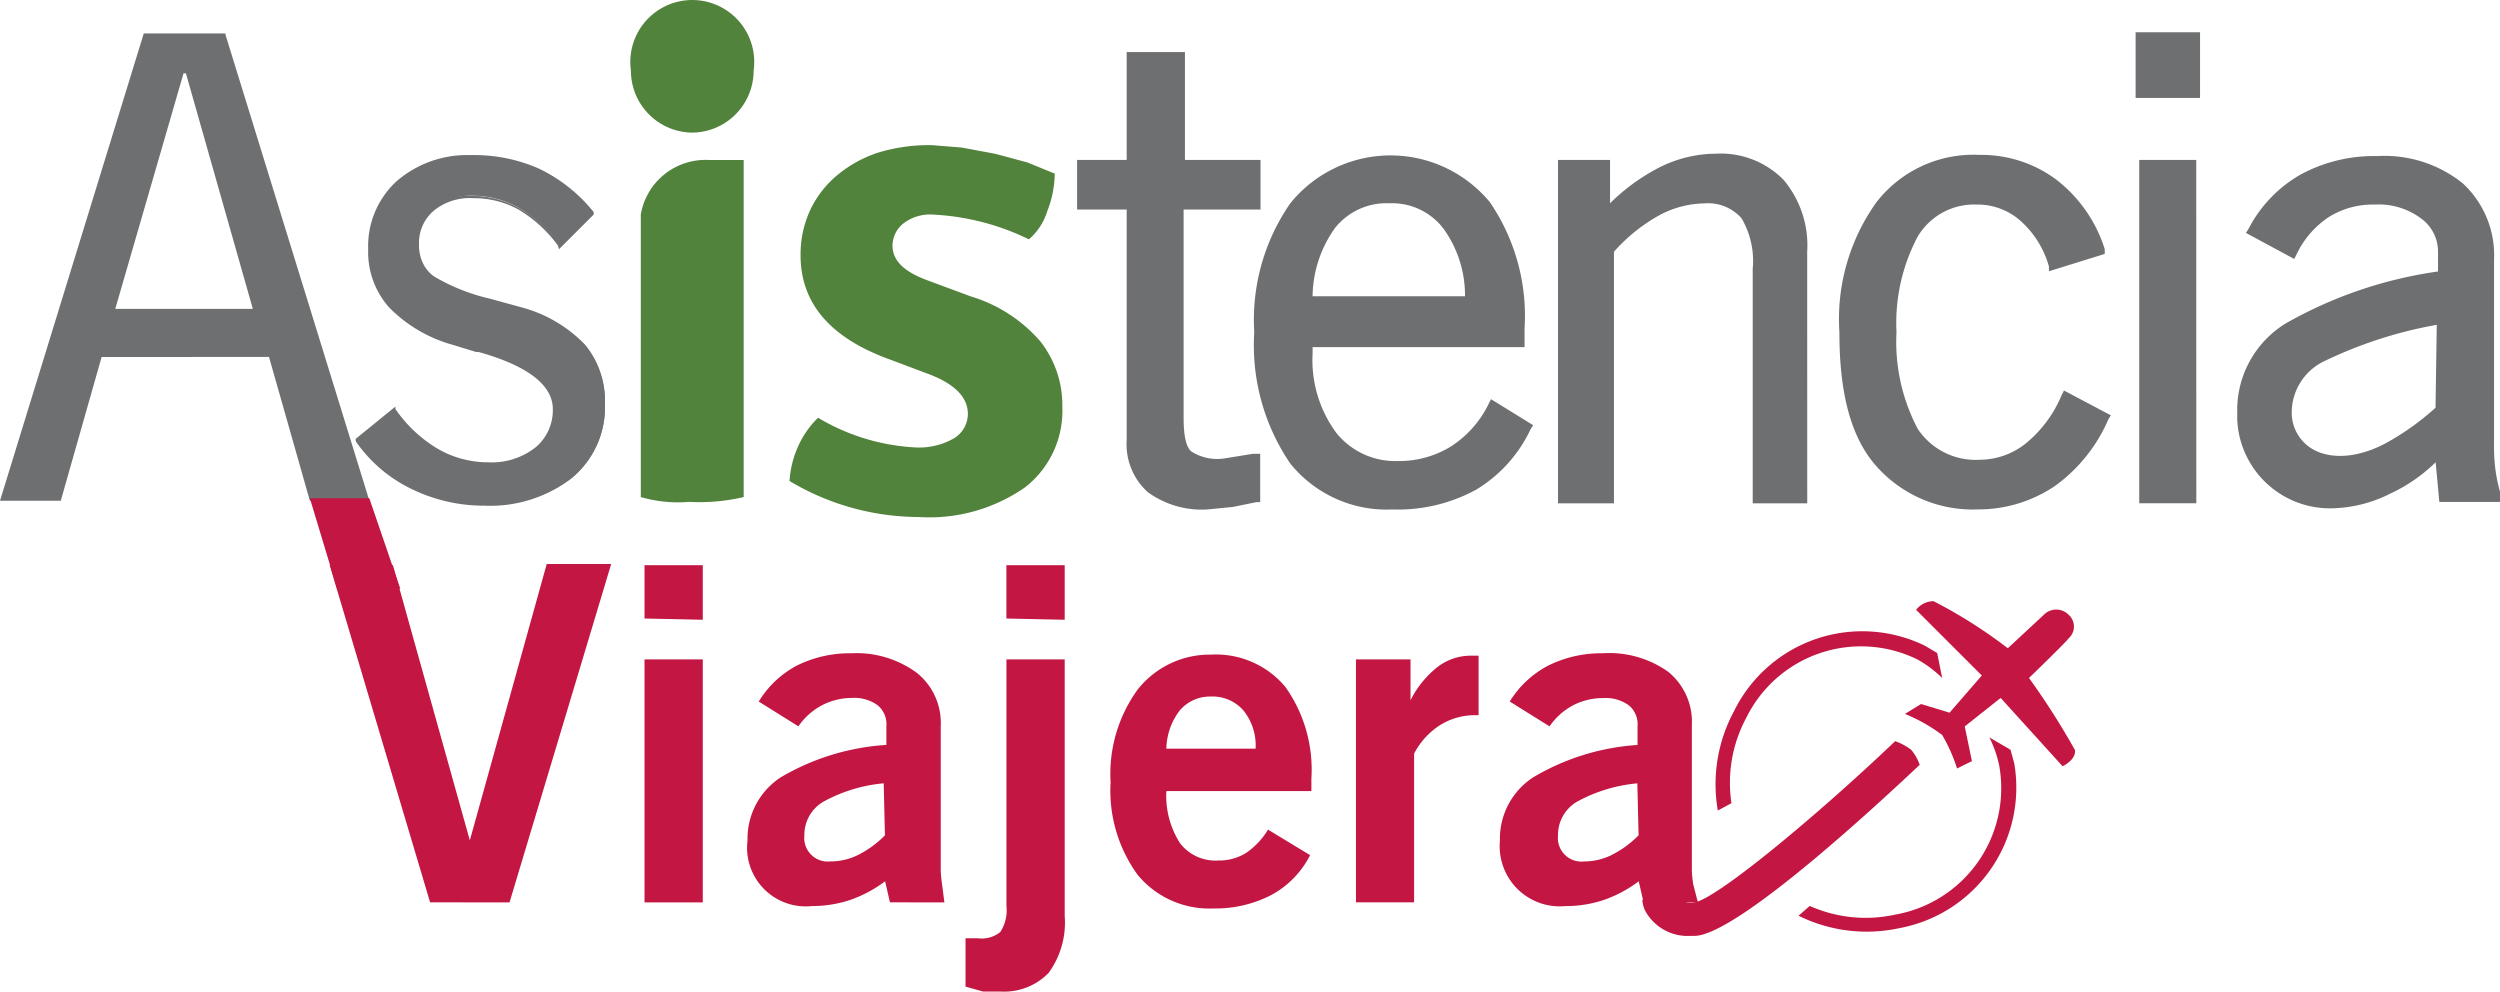
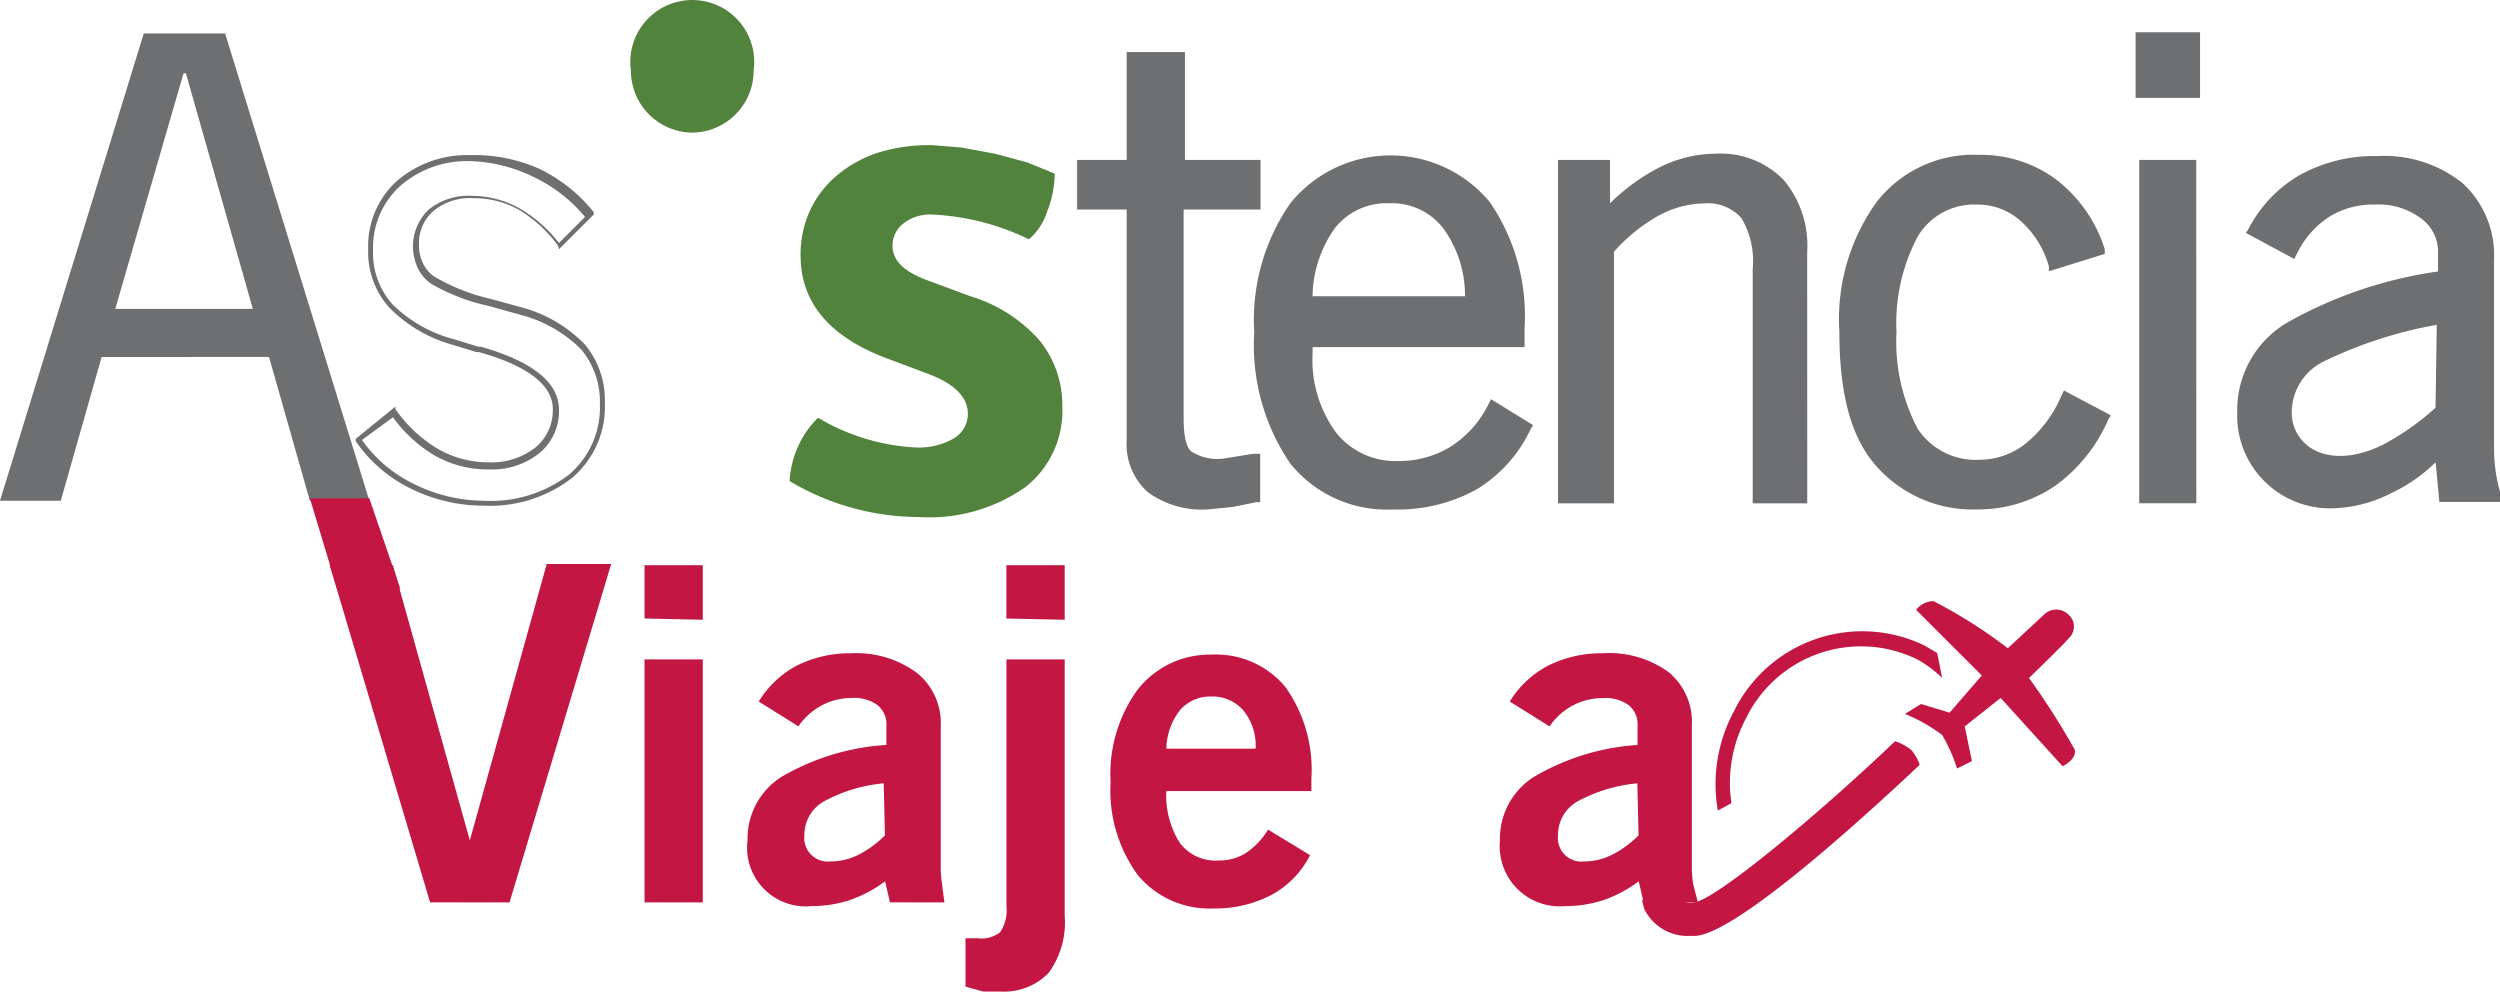
<svg xmlns="http://www.w3.org/2000/svg" id="Capa_1" data-name="Capa 1" width="1040.22" height="412.64" viewBox="0 0 1040.22 412.64">
  <defs>
    <style>.cls-1{fill:#c31642;}.cls-2{fill:#6d6f71;}.cls-3{fill:#52833d;}</style>
  </defs>
  <path class="cls-1" d="M198.85,456.64,157.08,316.36h26.3l32,114.49,32-115h26.82l-42.3,140.8Z" transform="translate(-19.89 -81.18)" />
  <path class="cls-1" d="M288.07,338.54V316.36h24.24v22.69Zm0,118.13V355.56h24.24V456.67Z" transform="translate(-19.89 -81.18)" />
  <path class="cls-1" d="M390.18,456.63l-2-8.77a53.17,53.17,0,0,1-14.43,7.74,50,50,0,0,1-16,2.58,24.41,24.41,0,0,1-26.82-27.33,30.45,30.45,0,0,1,13.93-26.3,98.49,98.49,0,0,1,43.84-13.41V383.4a10.29,10.29,0,0,0-3.61-8.76,16.52,16.52,0,0,0-10.82-3.05,26.83,26.83,0,0,0-12.38,3.05,27.42,27.42,0,0,0-9.8,8.76l-16.5-10.32a41.26,41.26,0,0,1,15.94-15A49.48,49.48,0,0,1,374.19,353a42.24,42.24,0,0,1,27.33,8.26,26.76,26.76,0,0,1,9.8,22.17v59.83a53.8,53.8,0,0,0,.52,5.67l1,7.74Zm-2.59-49.52a63.92,63.92,0,0,0-25.27,7.74,16,16,0,0,0-7.74,13.93,9.81,9.81,0,0,0,10.83,10.83A25.81,25.81,0,0,0,376.76,437a42.47,42.47,0,0,0,11.34-8.25Z" transform="translate(-19.89 -81.18)" />
  <path class="cls-1" d="M421.64,491.7V471.59h5.16a12.36,12.36,0,0,0,9.28-2.58,16.49,16.49,0,0,0,2.58-10.83V355.56H462.9V462.31A35.55,35.55,0,0,1,456.2,486a25.79,25.79,0,0,1-20.11,7.74h-7.22Zm17-153.16V316.36H462.9v22.69Z" transform="translate(-19.89 -81.18)" />
  <path class="cls-1" d="M565,437a38.63,38.63,0,0,1-16,16.51,50.55,50.55,0,0,1-24.24,5.67,38.65,38.65,0,0,1-31.46-13.93A59.55,59.55,0,0,1,482,406.65,59.56,59.56,0,0,1,493.34,368a38.19,38.19,0,0,1,30.43-14.44A37.63,37.63,0,0,1,554.71,367a59.34,59.34,0,0,1,10.83,38.17v5.16H505.2A36.54,36.54,0,0,0,510.87,432a18.56,18.56,0,0,0,16,7.22,21.09,21.09,0,0,0,11.35-3.05,30.81,30.81,0,0,0,9.28-9.8ZM505.2,392.69h37.13a23.18,23.18,0,0,0-5.16-16A17,17,0,0,0,523.76,371a16.51,16.51,0,0,0-12.89,5.67A26.82,26.82,0,0,0,505.2,392.69Z" transform="translate(-19.89 -81.18)" />
-   <path class="cls-1" d="M584.09,456.64V355.56h22.7v17a40.75,40.75,0,0,1,11.34-13.93A22.68,22.68,0,0,1,632.06,354h3.05v24.76h-1a27.33,27.33,0,0,0-15,4.12,31,31,0,0,0-10.83,11.87v61.89Z" transform="translate(-19.89 -81.18)" />
  <path class="cls-1" d="M703.75,456.64l-2-8.77a52.54,52.54,0,0,1-14.44,7.74,49.89,49.89,0,0,1-16,2.58A25,25,0,0,1,644,435.67a24.16,24.16,0,0,1,0-4.81,30.43,30.43,0,0,1,13.93-26.3,97.36,97.36,0,0,1,43.32-13.41v-7.74a10.29,10.29,0,0,0-3.61-8.76,16.54,16.54,0,0,0-10.83-3,26.78,26.78,0,0,0-12.37,3,27.33,27.33,0,0,0-9.8,8.76l-16.56-10.33a41.17,41.17,0,0,1,16-14.95A49.48,49.48,0,0,1,686.72,353a42.29,42.29,0,0,1,27.33,7.74,26.82,26.82,0,0,1,9.8,22.17v60.35a53.8,53.8,0,0,0,.52,5.67l2,7.74Zm-2.58-49.52a64,64,0,0,0-25.28,7.74,16,16,0,0,0-7.73,13.93A9.8,9.8,0,0,0,679,439.62,25.78,25.78,0,0,0,690.33,437a42.52,42.52,0,0,0,11.35-8.25Z" transform="translate(-19.89 -81.18)" />
  <path class="cls-2" d="M21.44,288,80.74,96.13h32.54L172.07,288H149.86l-17.54-59.82H61.15L44.13,288ZM66.3,210.62h60.35L98.28,110.57h-3Z" transform="translate(-19.89 -81.18)" />
  <path class="cls-2" d="M173.58,289.53H148.82l-17-59.82H62.18l-17,59.82H19.89L79.71,95.1h34v.52ZM150.37,287H170L112.21,97.14H81.78L22.94,287H43.1l17-59.83h73.21Zm-22.18-75.3H64.76L94.11,109h4.65Zm-60.34-2h57.24l-27.84-98h-1Z" transform="translate(-19.89 -81.18)" />
-   <path class="cls-2" d="M168.93,264.26l15.47-12.37a57.83,57.83,0,0,0,18.08,17,42.73,42.73,0,0,0,21.66,5.67,30.41,30.41,0,0,0,20.11-6.19,21.17,21.17,0,0,0,7.74-17q0-16-32-24.75l-10.83-3.05a57.79,57.79,0,0,1-26.32-15,33,33,0,0,1-8.76-23.21,35.57,35.57,0,0,1,11.34-27.85,43.33,43.33,0,0,1,30.43-10.31,65,65,0,0,1,27.28,5.15,64,64,0,0,1,22.18,17.53l-12.9,12.9a56,56,0,0,0-16.5-15,39.17,39.17,0,0,0-19.08-5.16,25.29,25.29,0,0,0-17,5.68,19.81,19.81,0,0,0-4.13,23.21,14.87,14.87,0,0,0,5.16,6.19A80.11,80.11,0,0,0,224.58,207l12.89,3.61a55.72,55.72,0,0,1,25.84,14.92,34.56,34.56,0,0,1,8.26,23.72,37.64,37.64,0,0,1-13.41,30.43A54.13,54.13,0,0,1,222.05,291a66.91,66.91,0,0,1-29.91-6.7A58.21,58.21,0,0,1,168.93,264.26Z" transform="translate(-19.89 -81.18)" />
  <path class="cls-2" d="M221.54,291.59h0a68.59,68.59,0,0,1-30.94-7.21,59.4,59.4,0,0,1-22.7-19.61v-1l16.5-13.41v1a56.75,56.75,0,0,0,17.54,16.5,41.79,41.79,0,0,0,21.15,5.68,29.42,29.42,0,0,0,19.6-6.19,20.11,20.11,0,0,0,7.22-16c0-9.8-10.32-18-30.95-23.72h-1l-9.8-3a59.31,59.31,0,0,1-26.31-15.47,34.61,34.61,0,0,1-8.76-24.24,36.64,36.64,0,0,1,11.86-28.37,44.86,44.86,0,0,1,30.92-10.83,66.42,66.42,0,0,1,28.37,5.67,65.35,65.35,0,0,1,22.69,18.05v1l-14.44,14.44L252,183.3a55.27,55.27,0,0,0-16.51-15,38.19,38.19,0,0,0-18.56-4.65,23.68,23.68,0,0,0-16.5,5.16,17.51,17.51,0,0,0-6.19,13.93,17,17,0,0,0,1.54,7.73,14.05,14.05,0,0,0,4.65,5.68,80.66,80.66,0,0,0,23.21,9.28L237,209.09a57.18,57.18,0,0,1,26.3,15.47,36.12,36.12,0,0,1,8.26,24.24,38.65,38.65,0,0,1-13.93,31.46A55.65,55.65,0,0,1,221.54,291.59Zm-51.06-27.33a57.06,57.06,0,0,0,21.14,18.05,66.07,66.07,0,0,0,29.4,7.22h0A53.63,53.63,0,0,0,256.6,278.7a36.59,36.59,0,0,0,12.89-29.39,34,34,0,0,0-7.73-22.69,55.12,55.12,0,0,0-25.28-14.44l-12.89-3.61a82.72,82.72,0,0,1-24.24-9.28,16.52,16.52,0,0,1-5.67-6.7,21.14,21.14,0,0,1,4.64-24.24,26.31,26.31,0,0,1,18.05-5.68,40.76,40.76,0,0,1,19.6,5.16,56.65,56.65,0,0,1,16.5,14.44l10.83-10.83a62.3,62.3,0,0,0-21.18-16.51,63.8,63.8,0,0,0-26.3-6.7,42.25,42.25,0,0,0-29.39,10.32,34.57,34.57,0,0,0-11.31,26.78A32,32,0,0,0,183.38,208a57.25,57.25,0,0,0,25.78,14.44l9.8,3h1q32.53,9.28,32.53,26.3a22.7,22.7,0,0,1-8.25,18.05,31.49,31.49,0,0,1-21.15,6.7,44.32,44.32,0,0,1-22.17-5.68,58.24,58.24,0,0,1-17.54-16Z" transform="translate(-19.89 -81.18)" />
  <path class="cls-2" d="M542.31,272v16L533,290H522.21a36.06,36.06,0,0,1-23.72-6.7,24.73,24.73,0,0,1-7.74-20.11v-98H470.12V149.78h20.63V104.92h20.11v44.86h31.45v16.5H510.86V255a22.94,22.94,0,0,0,3.61,15.48,22.21,22.21,0,0,0,14.44,3.61,55.71,55.71,0,0,0,12.89-2Z" transform="translate(-19.89 -81.18)" />
  <path class="cls-2" d="M522.21,293.16a38.15,38.15,0,0,1-24.76-7.22,26.81,26.81,0,0,1-8.76-21.65V168.35H468.06V147.72h20.63V102.85h24.24v44.87h31.45v20.63h-32V255c0,9.29,1.54,12.38,3.05,13.93A20.12,20.12,0,0,0,528.87,272l12.37-2h3v20.11h-1.54l-9.81,2Zm-50-128.94h20.62v99.54a22.7,22.7,0,0,0,6.7,19.08A34,34,0,0,0,521.69,289h10.83l8.25-2.58V274.58l-11.86,1.55a23.74,23.74,0,0,1-16-4.13,22.37,22.37,0,0,1-4.64-17V164.22h31.46V151.85H508.8V107H492.3v44.87H471.67Z" transform="translate(-19.89 -81.18)" />
  <path class="cls-2" d="M641.35,249.31l13.92,8.76a56.18,56.18,0,0,1-21.65,24.76,65.44,65.44,0,0,1-33.55,7.74A48.34,48.34,0,0,1,558.81,272a90.58,90.58,0,0,1-14.44-53.63,85.39,85.39,0,0,1,14.44-52.6,51.53,51.53,0,0,1,79.42-.52,82.07,82.07,0,0,1,14.44,51.56v5.68H564v4.64a52.67,52.67,0,0,0,10.32,34,33.56,33.56,0,0,0,27.33,12.9,42.8,42.8,0,0,0,23.21-6.2A45.45,45.45,0,0,0,641.35,249.31ZM564.5,206h67.56a50.5,50.5,0,0,0-9.28-31.46,28.91,28.91,0,0,0-24.24-11.35,29.9,29.9,0,0,0-24.75,11.35,53.61,53.61,0,0,0-9.81,32Z" transform="translate(-19.89 -81.18)" />
  <path class="cls-2" d="M599.57,293.15a51.57,51.57,0,0,1-42.8-19.08,87.32,87.32,0,0,1-15-54.67,85.07,85.07,0,0,1,15-53.63,53.61,53.61,0,0,1,75.41-8,52.59,52.59,0,0,1,7.62,7.52,83.89,83.89,0,0,1,14.44,52.6v7.74H566.05v2.58a51,51,0,0,0,9.8,33A31.44,31.44,0,0,0,601.63,273a40.77,40.77,0,0,0,22.18-6.19,43.83,43.83,0,0,0,15.47-17.54l1-2,17.54,10.82-1,1.55a58.3,58.3,0,0,1-22.69,25.27,68,68,0,0,1-34.57,8.26ZM598,149.26a44.84,44.84,0,0,0-38.16,18.57,84,84,0,0,0-13.93,51.57,83.54,83.54,0,0,0,13.93,52.08A47.43,47.43,0,0,0,599.57,289a63.93,63.93,0,0,0,32.53-7.74,53.53,53.53,0,0,0,20.11-22.17l-10.82-6.7a46.9,46.9,0,0,1-16,17.54,44.84,44.84,0,0,1-24.23,6.7,35.58,35.58,0,0,1-28.89-13.41,55.17,55.17,0,0,1-10.83-35.59V221h88.71v-3.61a79.09,79.09,0,0,0-13.93-50,46,46,0,0,0-38.17-18Zm35.59,59.31H561.92v-2a55.74,55.74,0,0,1,10.32-33,32,32,0,0,1,26.3-11.86h0A30.93,30.93,0,0,1,624.33,174a52.67,52.67,0,0,1,9.8,32.54Zm-67.56-4.13h63.43a47.48,47.48,0,0,0-8.76-27.85A26.82,26.82,0,0,0,598,165.77a27.29,27.29,0,0,0-22.66,10.32,50,50,0,0,0-9.31,28.36Z" transform="translate(-19.89 -81.18)" />
  <path class="cls-2" d="M670.22,288.51V149.81h17.54V171a85.69,85.69,0,0,1,22.69-17.54,50.53,50.53,0,0,1,23.21-5.67,34.53,34.53,0,0,1,26.82,10.32,40.25,40.25,0,0,1,9.29,28.37V288.51H751.2v-95.4a36.64,36.64,0,0,0-5.15-22.18,20.13,20.13,0,0,0-17-6.7,42.68,42.68,0,0,0-20.11,5.16,74.25,74.25,0,0,0-19.61,16V288.51Z" transform="translate(-19.89 -81.18)" />
  <path class="cls-2" d="M771.86,290.6H749.17V193.11A35.07,35.07,0,0,0,744.52,172a18.54,18.54,0,0,0-15.47-6.19A40.7,40.7,0,0,0,710,170.92a71.51,71.51,0,0,0-18.56,15V290.6H668.16V147.72h21.65v18.05a82.62,82.62,0,0,1,19.6-14.44,52.61,52.61,0,0,1,24.24-6.19A36.61,36.61,0,0,1,762,156a42.32,42.32,0,0,1,9.84,29.92Zm-18.56-4.13h15V185.88a38.15,38.15,0,0,0-8.76-26.82,33,33,0,0,0-25.28-9.29A49,49,0,0,0,712,155.45,84.14,84.14,0,0,0,689.86,173l-3.61,3.61V151.85H672.33v134.6h14.95V184.33h.52a76.29,76.29,0,0,1,20.11-16,44.91,44.91,0,0,1,21.15-5.68,22.18,22.18,0,0,1,18.56,7.74,38.18,38.18,0,0,1,5.68,23.72Z" transform="translate(-19.89 -81.18)" />
  <path class="cls-2" d="M896.08,255a64.45,64.45,0,0,1-21.65,26.82A54.69,54.69,0,0,1,843,290.59,48.34,48.34,0,0,1,801.71,272,90.54,90.54,0,0,1,787.3,218.4a84.16,84.16,0,0,1,15-53.12A49,49,0,0,1,843,146.19a50,50,0,0,1,31,9.81A56.68,56.68,0,0,1,893,183.83L874,190a41.77,41.77,0,0,0-12.37-19.6,28.91,28.91,0,0,0-19.09-7.22,29.4,29.4,0,0,0-26.3,14.44,75.18,75.18,0,0,0-9.28,40.74,80.8,80.8,0,0,0,9.28,41.78,31,31,0,0,0,27.33,13.93,33,33,0,0,0,20.63-7.22,53.12,53.12,0,0,0,15.47-20.63Z" transform="translate(-19.89 -81.18)" />
  <path class="cls-2" d="M843,293.14a53.64,53.64,0,0,1-43.32-19.08c-10.32-12.38-14.44-30.94-14.44-54.67a83.58,83.58,0,0,1,15.48-54.15,51.05,51.05,0,0,1,42.8-19.61,52.15,52.15,0,0,1,32,10.31,58.81,58.81,0,0,1,20.12,28.89v2l-23.22,7.22v-2A39.7,39.7,0,0,0,860.52,173a26.86,26.86,0,0,0-18-6.7,27.32,27.32,0,0,0-24.75,13.41A76.79,76.79,0,0,0,809,219.39a77.56,77.56,0,0,0,8.82,40.2,28.89,28.89,0,0,0,25.78,12.89,30.91,30.91,0,0,0,19.08-6.7,51.55,51.55,0,0,0,15-20.11l1-2L898.21,254l-1,1.54A66.57,66.57,0,0,1,875,283.34,56.8,56.8,0,0,1,843,293.14Zm0-143.89A47.46,47.46,0,0,0,803.8,167.3a81.7,81.7,0,0,0-14.44,51.57,87.28,87.28,0,0,0,13.93,52.6A47.43,47.43,0,0,0,843,289a52.6,52.6,0,0,0,29.91-8.76A61.33,61.33,0,0,0,893,256l-12.37-6.7a54.11,54.11,0,0,1-15.48,19.6,35,35,0,0,1-21.65,7.74,33,33,0,0,1-28.89-15,80.9,80.9,0,0,1-9.8-42.8,79.18,79.18,0,0,1,9.29-42.29,31.44,31.44,0,0,1,28.36-15,30.91,30.91,0,0,1,20.63,7.74,42.67,42.67,0,0,1,12.37,19.08l15.48-4.65a54.13,54.13,0,0,0-18.05-24.75A48.38,48.38,0,0,0,843,148.77Z" transform="translate(-19.89 -81.18)" />
  <path class="cls-2" d="M910.55,119.87V96.66h22.69v23.21Zm1.55,168.64V149.78h19.6V288.51Z" transform="translate(-19.89 -81.18)" />
  <path class="cls-2" d="M933.75,290.57H910V147.72h23.72Zm-19.6-4.13h15.47V151.84H914.15ZM935.3,121.93H908.49V94.6h26.82Zm-22.69-4.13h18.56V98.72H912.61Z" transform="translate(-19.89 -81.18)" />
  <path class="cls-2" d="M1034.83,269.94a67.38,67.38,0,0,1-20.63,15.47A54.09,54.09,0,0,1,991,290.57a36.6,36.6,0,0,1-38.16-35c-.05-1.07-.05-2.13,0-3.2a40.23,40.23,0,0,1,19.08-34.57,183.09,183.09,0,0,1,63.95-21.65v-10.3a19.09,19.09,0,0,0-7.74-15.48,31.42,31.42,0,0,0-20.11-6.19,36.15,36.15,0,0,0-20.11,5.67,39.75,39.75,0,0,0-13.93,16l-16.5-8.77a52.67,52.67,0,0,1,20.63-22.17,61.38,61.38,0,0,1,30.94-7.22,50,50,0,0,1,34.57,10.83A38.63,38.63,0,0,1,1056,189v76.84a77.3,77.3,0,0,0,.52,10.32,66.85,66.85,0,0,0,2,9.8v2h-21.14Zm1-17.54V214.24a176.22,176.22,0,0,0-49.51,16,26.29,26.29,0,0,0-14.44,22.69,19.59,19.59,0,0,0,6.19,15,23.74,23.74,0,0,0,16.5,5.68,41.86,41.86,0,0,0,19.09-5.16,112.49,112.49,0,0,0,22.18-16Z" transform="translate(-19.89 -81.18)" />
  <path class="cls-2" d="M991,292.66a38.63,38.63,0,0,1-40.23-37c0-1.08,0-2.17,0-3.26a42.29,42.29,0,0,1,20.11-36.6,178.14,178.14,0,0,1,63.44-21.66v-8.26a17,17,0,0,0-7.22-13.93A29.42,29.42,0,0,0,1008,166.3a34.61,34.61,0,0,0-19.08,5.16,38.17,38.17,0,0,0-13.41,15.47l-1,2-20.11-10.83,1-1.55a55.16,55.16,0,0,1,21.65-22.69,64.07,64.07,0,0,1,32-7.74,52.11,52.11,0,0,1,35.58,11.35,40.77,40.77,0,0,1,13,32v76.32a75.6,75.6,0,0,0,.52,10.31,64.34,64.34,0,0,0,2,9.8h0v4.13h-25.28l-1.54-16.5a67.44,67.44,0,0,1-18.57,12.89A56.25,56.25,0,0,1,991,292.66Zm17-131a33.51,33.51,0,0,1,21.15,6.7,21.11,21.11,0,0,1,8.76,17v11.86h-1.54A174.39,174.39,0,0,0,973,218.91a38.17,38.17,0,0,0-18.08,33,34.56,34.56,0,0,0,33,36.1c1,.05,2.1.05,3.14,0a52.6,52.6,0,0,0,22.7-5.15,66,66,0,0,0,20.11-15.47l3-3.05,2.58,21.65h17.13a69.57,69.57,0,0,1-2-9.8,79.92,79.92,0,0,1-.52-10.83V188.46a36.6,36.6,0,0,0-11.35-28.89,48.48,48.48,0,0,0-33.07-10.26,59.77,59.77,0,0,0-29.91,7.21,50.53,50.53,0,0,0-19.09,19.61l12.9,7.21a41.26,41.26,0,0,1,13.92-15A38.2,38.2,0,0,1,1008,162.2ZM994.6,275.12a25.75,25.75,0,0,1-18-6.19,21.62,21.62,0,0,1-6.7-16.5,28.37,28.37,0,0,1,15.47-24.76,161.46,161.46,0,0,1,50-16h2.59v41.78h-.52a115.35,115.35,0,0,1-22.7,16.5,43.8,43.8,0,0,1-20.11,5.67Zm39.2-58.79a179.64,179.64,0,0,0-46.42,14.95,23.7,23.7,0,0,0-13.92,21.15,17.49,17.49,0,0,0,5.67,13.41c6.7,6.19,19.08,7.22,33,0a109,109,0,0,0,21.15-15Z" transform="translate(-19.89 -81.18)" />
-   <path class="cls-3" d="M329.33,288a79.86,79.86,0,0,1-22.7,2,54.89,54.89,0,0,1-20.11-2V170.4a27.32,27.32,0,0,1,28.37-22.65h14.44Z" transform="translate(-19.89 -81.18)" />
  <path class="cls-3" d="M308.19,136.36a25.78,25.78,0,0,1-25.78-25.78,25.78,25.78,0,1,1,51.06-7.22,26.45,26.45,0,0,1,0,7.22,25.79,25.79,0,0,1-25.79,25.78" transform="translate(-19.89 -81.18)" />
  <path class="cls-3" d="M348.41,281.28A41.21,41.21,0,0,1,352,266.85,38.53,38.53,0,0,1,360.28,255,87.72,87.72,0,0,0,401,267.36a29,29,0,0,0,15.47-3.61,11.88,11.88,0,0,0,6.14-10.31q0-10.32-16-16.5l-16.5-6.2Q353,217.33,353,187.42a43.81,43.81,0,0,1,4.12-19.08,42.29,42.29,0,0,1,11.35-14.44,51.18,51.18,0,0,1,17-9.28,73,73,0,0,1,22.18-3.05l12.37,1L434,145.17l13.41,3.61,11.34,4.64a43.67,43.67,0,0,1-3.05,15.48A25.24,25.24,0,0,1,448,180.76a102.36,102.36,0,0,0-40.23-10.31,18.14,18.14,0,0,0-11.87,3.61,11.91,11.91,0,0,0-4.65,9.28c0,6.2,4.65,10.83,14.44,14.44l18.05,6.7a61.88,61.88,0,0,1,28.88,18.57,42.8,42.8,0,0,1,9.29,27.33,40.27,40.27,0,0,1-15.48,33.55A69.55,69.55,0,0,1,402,296.3a105.16,105.16,0,0,1-53.63-15" transform="translate(-19.89 -81.18)" />
  <path class="cls-1" d="M148.82,288.5l11.35,37.62h26.27L173.55,288.5Z" transform="translate(-19.89 -81.18)" />
-   <path class="cls-1" d="M847.64,388a47.41,47.41,0,0,1,4.12,11.86,53.39,53.39,0,0,1-43.28,61.88h0a57.17,57.17,0,0,1-35.58-3.61l-4.65,4.08A64,64,0,0,0,810,467.41a59.49,59.49,0,0,0,48-68.58l-1.55-5.68Z" transform="translate(-19.89 -81.18)" />
  <path class="cls-1" d="M828,363.29a47.59,47.59,0,0,0-10.32-7.73,53.22,53.22,0,0,0-71.16,24.23,57.28,57.28,0,0,0-6.2,35.59l-5.67,3.05a64,64,0,0,1,6.7-41.26,59.46,59.46,0,0,1,79.43-27.33l5.15,3.05Z" transform="translate(-19.89 -81.18)" />
  <path class="cls-1" d="M883.21,393.19a309.49,309.49,0,0,0-19.08-29.91s15.47-14.95,16.5-16.5a6.55,6.55,0,0,0,.54-9.26,6.88,6.88,0,0,0-.54-.54,7.22,7.22,0,0,0-10.21-.1l-.1.1-15,13.93a201.87,201.87,0,0,0-30.94-19.6,9.28,9.28,0,0,0-7.22,3.61l27.33,27.33-13.41,15.47-11.87-3.61-6.7,4.13A68.08,68.08,0,0,1,828,387a68.36,68.36,0,0,1,6.2,13.93l6.19-3.05-3-14.44,14.95-11.86L878.1,400s5.67-2.59,5.15-6.71" transform="translate(-19.89 -81.18)" />
  <path class="cls-1" d="M815.14,393.19a23.35,23.35,0,0,0-6.7-3.61c-33,31.46-74.78,66-83.54,67.05a7.74,7.74,0,0,1-5.67-1h-16a14.71,14.71,0,0,0,1,4.13,20.11,20.11,0,0,0,19.08,10.83h2c18-1,75.81-54.67,93.34-71.17A19.16,19.16,0,0,0,815.14,393.19Z" transform="translate(-19.89 -81.18)" />
</svg>